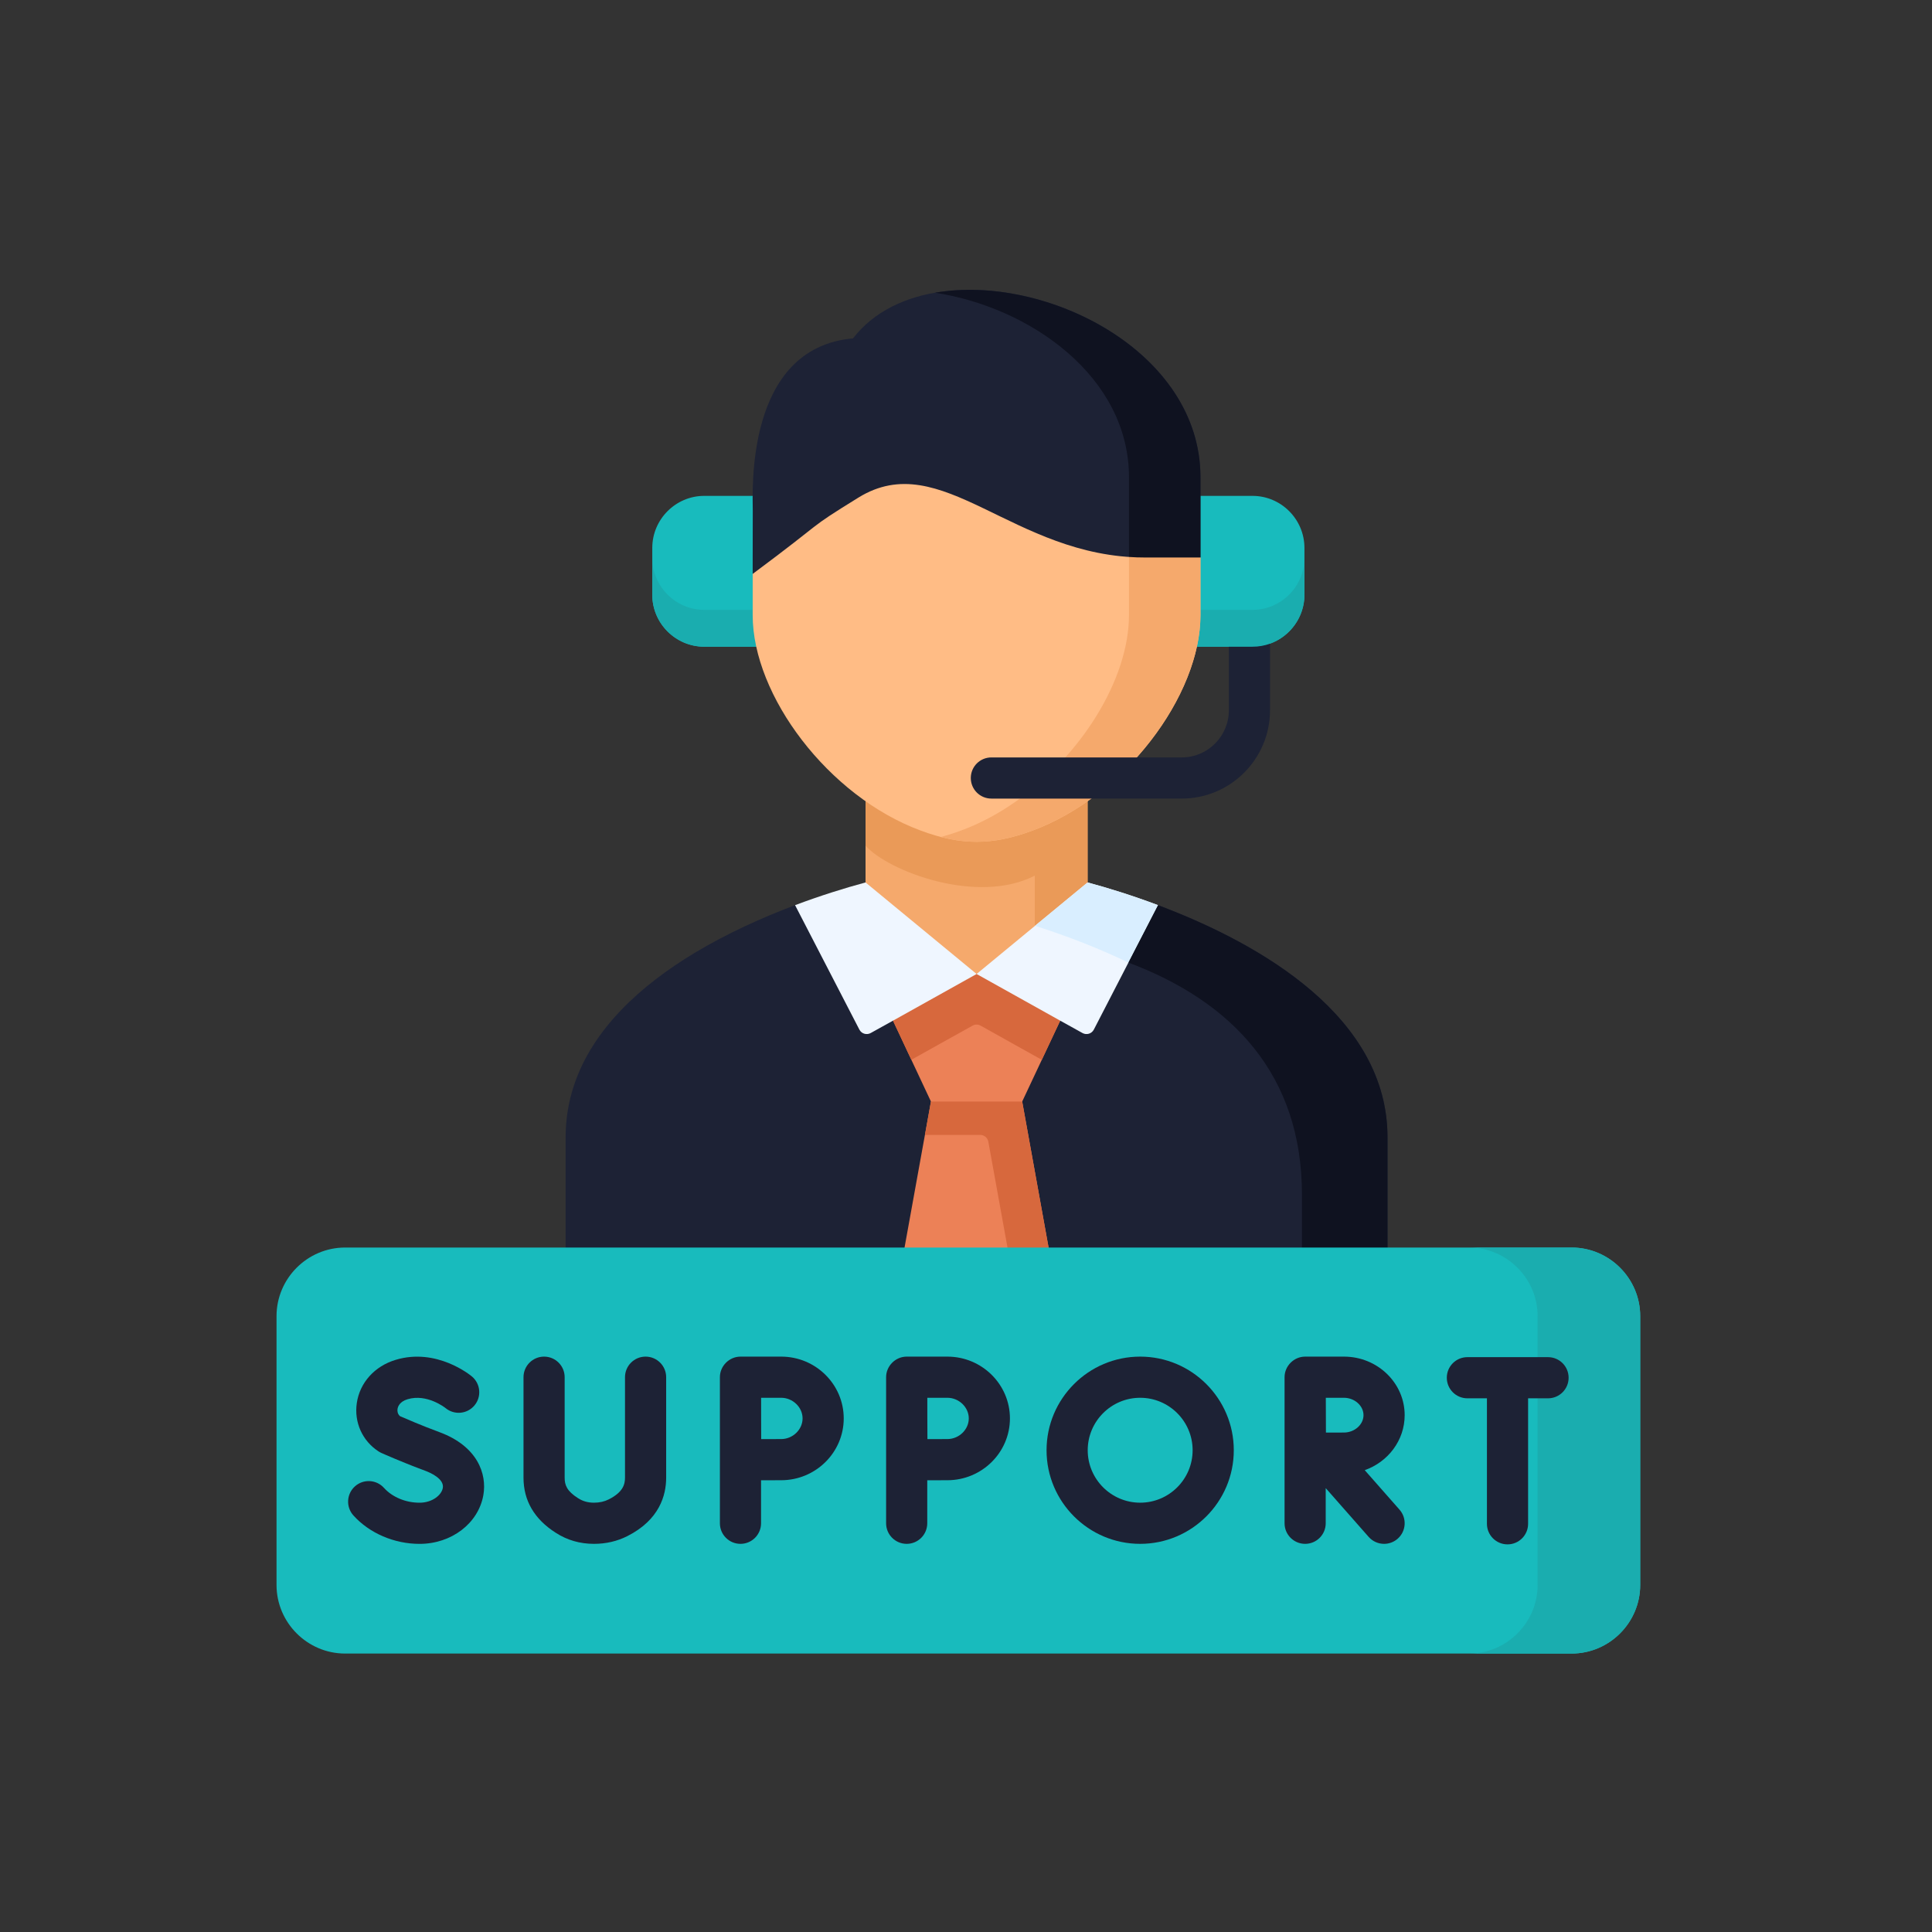
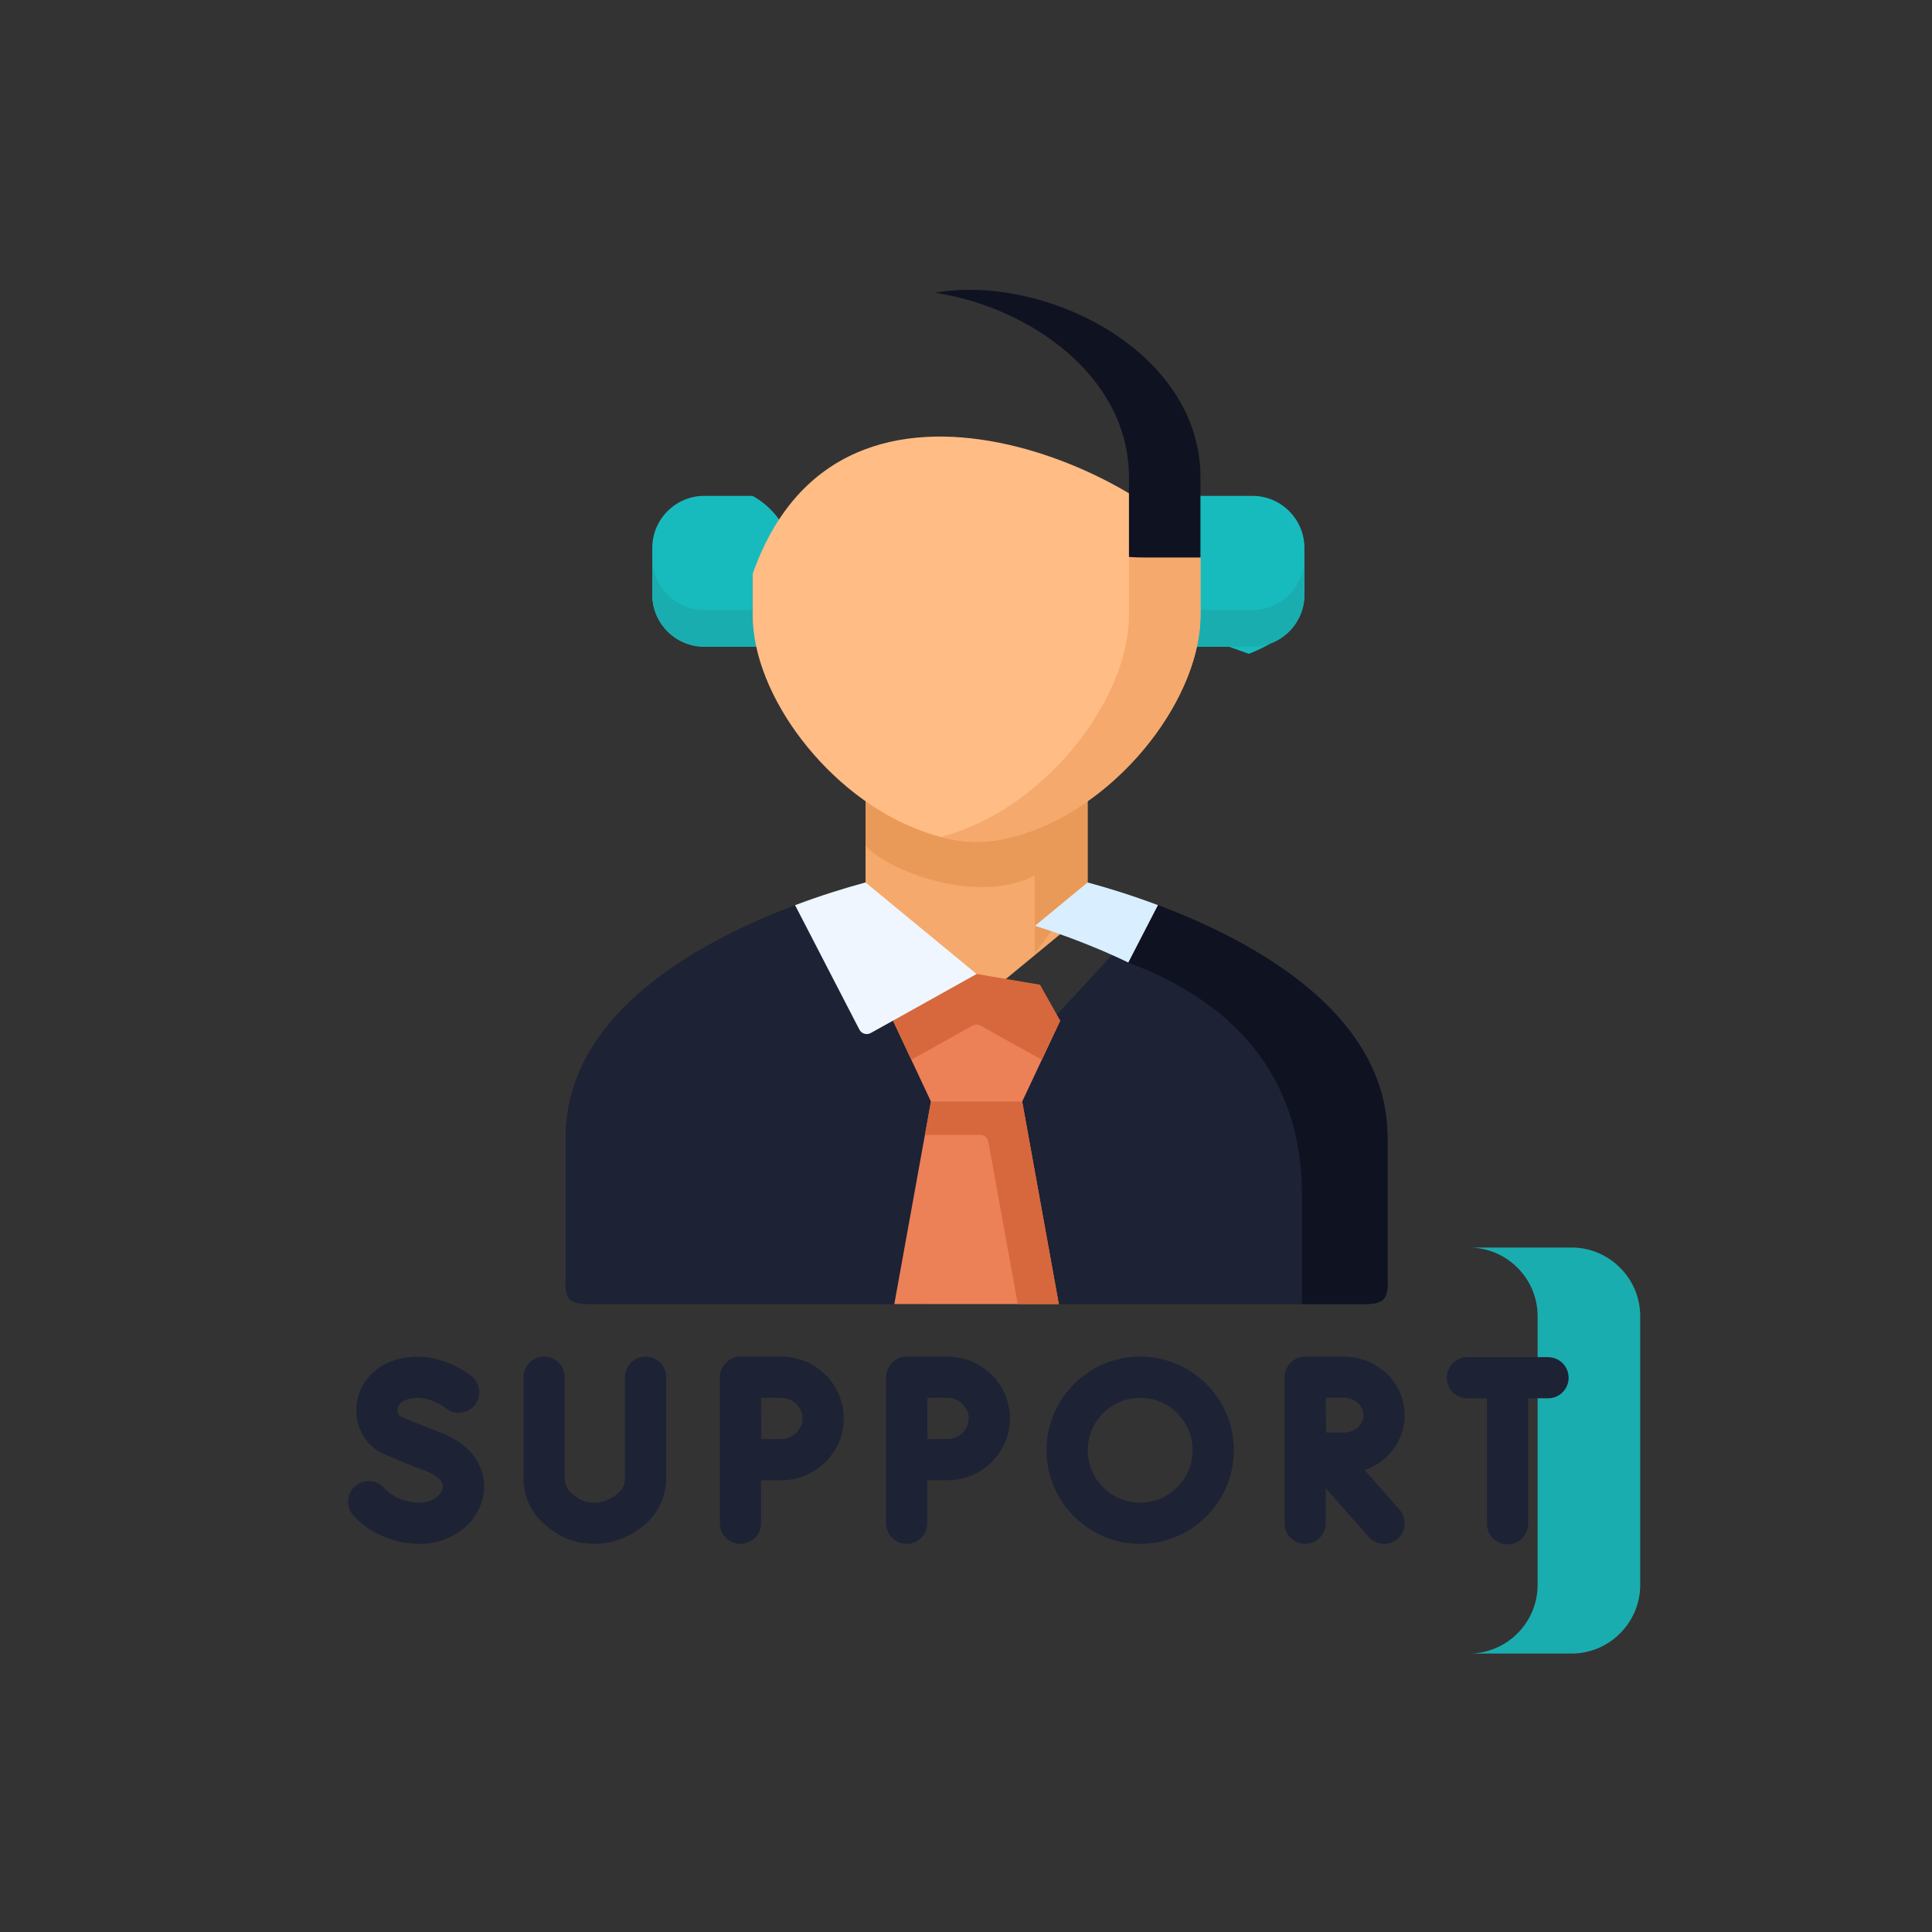
<svg xmlns="http://www.w3.org/2000/svg" width="170" height="170" viewBox="0 0 170 170" fill="none">
  <rect x="0" y="0" width="170" height="170" fill="#333333" stroke="none" />
  <g clip-path="url(#clip0_841_5145)">
    <path fill-rule="evenodd" clip-rule="evenodd" d="M61.966 43.633C59.455 43.633 57.395 45.693 57.395 48.212V52.332C57.395 54.85 59.455 56.903 61.966 56.903H66.545C72.184 50.504 69.501 45.44 66.223 43.633L61.966 43.633Z" fill="#18BBBD" />
    <path fill-rule="evenodd" clip-rule="evenodd" d="M105.315 56.903H108.13L109.891 57.531C109.891 57.531 111.079 57.068 111.751 56.634C113.514 55.997 114.78 54.303 114.78 52.331V48.211C114.78 45.693 112.726 43.633 110.208 43.633H105.629C102.091 45.248 101.523 54.125 105.315 56.903Z" fill="#18BBBD" />
    <path fill-rule="evenodd" clip-rule="evenodd" d="M57.395 52.334C57.395 54.852 59.455 56.906 61.967 56.906H66.545C67.537 55.783 68.269 54.695 68.79 53.662H66.23H61.966C59.455 53.662 57.395 51.602 57.395 49.09L57.395 52.334Z" fill="#1AADAF" />
-     <path fill-rule="evenodd" clip-rule="evenodd" d="M105.63 53.662H103.193C103.611 55.01 104.316 56.173 105.315 56.906H109.941H110.208C112.727 56.906 114.78 54.846 114.78 52.334V49.09C114.78 51.602 112.727 53.662 110.208 53.662H109.941H105.63Z" fill="#1AADAF" />
+     <path fill-rule="evenodd" clip-rule="evenodd" d="M105.63 53.662H103.193C103.611 55.01 104.316 56.173 105.315 56.906H110.208C112.727 56.906 114.78 54.846 114.78 52.334V49.09C114.78 51.602 112.727 53.662 110.208 53.662H109.941H105.63Z" fill="#1AADAF" />
    <path fill-rule="evenodd" clip-rule="evenodd" d="M90.943 71.114C89.129 71.792 87.528 72.127 85.933 72.127C84.332 72.127 82.73 71.792 80.917 71.114C79.26 70.498 77.659 69.643 76.16 68.609V80.21L84.633 87.198H87.227L91.073 84.029L93.126 82.338L95.699 80.21V68.609C94.207 69.643 92.606 70.498 90.943 71.114Z" fill="#F5A96C" />
    <path fill-rule="evenodd" clip-rule="evenodd" d="M85.933 72.128C84.332 72.128 82.73 71.792 80.917 71.115C79.26 70.499 77.659 69.643 76.16 68.61V74.413C78.172 76.665 86.002 79.649 91.052 77.048V83.899L95.699 77.65V71.169V68.609C94.207 69.643 92.606 70.498 90.943 71.114C89.129 71.792 87.528 72.128 85.933 72.128Z" fill="#EA9A58" />
    <path fill-rule="evenodd" clip-rule="evenodd" d="M81.642 114.751L85.933 96.929L69.96 79.648C67.065 80.737 63.985 82.126 61.124 83.844C56.327 86.732 52.145 90.564 50.51 95.492C50.031 96.923 49.771 98.449 49.771 100.071V112.527C49.668 114.299 50.092 114.751 51.831 114.751H73.724H81.642Z" fill="#1D2235" />
    <path fill-rule="evenodd" clip-rule="evenodd" d="M122.089 100.071C122.089 89.538 111.064 83.091 101.9 79.648L85.933 96.929L90.669 114.751H120.029C121.774 114.751 122.192 114.299 122.089 112.527V100.071Z" fill="#1D2235" />
    <path fill-rule="evenodd" clip-rule="evenodd" d="M93.167 114.749L89.944 96.927L85.933 94.758L81.916 96.927L78.692 114.749H85.933H93.167Z" fill="#EC8157" />
    <path fill-rule="evenodd" clip-rule="evenodd" d="M85.933 94.758L81.915 96.927L81.389 99.863H86.252C86.602 99.863 86.902 100.114 86.965 100.459L89.553 114.749H93.167L89.944 96.927L85.933 94.758Z" fill="#D7683D" />
    <path fill-rule="evenodd" clip-rule="evenodd" d="M93.29 89.81L91.073 86.827L85.933 85.703L80.948 86.525L78.576 89.81L81.916 96.927H85.933H89.944L93.29 89.81Z" fill="#EC8157" />
    <path fill-rule="evenodd" clip-rule="evenodd" d="M85.933 85.703H80.948L78.576 89.81L80.191 93.252L82.874 91.753L85.58 90.246C85.799 90.124 86.067 90.124 86.286 90.247L89.369 91.972L91.668 93.252L93.29 89.81L91.511 86.646L85.933 85.703Z" fill="#D7683D" />
    <path fill-rule="evenodd" clip-rule="evenodd" d="M85.933 85.704L76.16 77.648C74.333 78.141 72.197 78.805 69.96 79.647L75.619 90.598C75.806 90.961 76.257 91.097 76.614 90.899L78.576 89.81L85.933 85.704Z" fill="#EFF6FF" />
-     <path fill-rule="evenodd" clip-rule="evenodd" d="M101.9 79.647C99.662 78.805 97.533 78.141 95.699 77.648L85.933 85.704L93.29 89.81L95.252 90.899C95.609 91.097 96.059 90.961 96.247 90.598L101.9 79.647Z" fill="#EFF6FF" />
    <path fill-rule="evenodd" clip-rule="evenodd" d="M101.899 79.647C99.662 78.805 97.533 78.141 95.699 77.648L93.126 79.77L91.073 81.46C93.01 82.076 95.117 82.843 97.253 83.767C97.937 84.061 98.615 84.376 99.292 84.698L101.899 79.647Z" fill="#D9EEFF" />
    <path fill-rule="evenodd" clip-rule="evenodd" d="M122.089 100.071C122.089 89.538 111.063 83.091 101.899 79.648L99.292 84.699C108.456 88.142 114.561 94.589 114.561 105.122V114.751H120.029C121.774 114.751 122.191 114.3 122.089 112.527V100.071Z" fill="#0F1220" />
    <path fill-rule="evenodd" clip-rule="evenodd" d="M105.63 54.127V49.056C102.899 42.827 74.189 27.853 66.23 50.499V54.127C66.23 61.197 72.875 70.067 80.999 73.078C82.778 73.742 84.352 74.07 85.933 74.07C87.507 74.07 89.081 73.742 90.868 73.078C98.984 70.067 105.63 61.197 105.63 54.127Z" fill="#FFBC85" />
-     <path fill-rule="evenodd" clip-rule="evenodd" d="M105.63 41.985C105.63 27.523 82.347 20.31 75.059 29.775C65.539 30.617 66.237 43.285 66.237 44.955L66.23 49.055V50.499C72.957 45.503 70.727 46.755 75.531 43.785C82.867 39.254 89.102 49.055 100.736 49.055H105.63L105.63 41.985Z" fill="#1D2235" />
    <path fill-rule="evenodd" clip-rule="evenodd" d="M95.549 70.612C99.326 67.998 102.433 64.234 104.158 60.374C105.103 58.266 105.629 56.124 105.629 54.125V49.054C103.645 47.356 101.482 46.59 99.34 49.006V54.125C99.34 59.778 95.097 66.581 89.239 70.626C87.774 71.639 86.207 72.474 84.578 73.076C83.955 73.309 83.367 73.494 82.785 73.644C83.873 73.932 84.9 74.069 85.933 74.069C87.507 74.069 89.081 73.74 90.868 73.076C92.496 72.474 94.077 71.625 95.549 70.612Z" fill="#F5A96C" />
    <path fill-rule="evenodd" clip-rule="evenodd" d="M99.34 49.007C99.799 49.041 100.264 49.055 100.737 49.055H105.63V41.985C105.63 30.898 91.949 24.074 82.279 25.758C90.683 27.045 99.34 33.17 99.34 41.985V49.007Z" fill="#0F1220" />
-     <path fill-rule="evenodd" clip-rule="evenodd" d="M30.368 109.773H138.288C141.607 109.773 144.325 112.491 144.325 115.81V139.463C144.325 142.782 141.608 145.499 138.288 145.499H30.368C27.049 145.499 24.332 142.782 24.332 139.463V115.81C24.332 112.491 27.049 109.773 30.368 109.773Z" fill="#18BBBD" />
    <path fill-rule="evenodd" clip-rule="evenodd" d="M144.325 139.463V115.81C144.325 112.491 141.608 109.773 138.288 109.773H129.261C132.58 109.773 135.298 112.491 135.298 115.81V120.293V139.463C135.298 142.782 132.581 145.499 129.261 145.499H138.288C141.608 145.499 144.325 142.782 144.325 139.463Z" fill="#1AADAF" />
    <path d="M36.918 135.848C34.688 135.848 32.513 134.913 31.099 133.349C30.428 132.606 30.485 131.462 31.227 130.791C31.969 130.12 33.114 130.178 33.785 130.92C34.524 131.738 35.695 132.226 36.917 132.226C38.038 132.226 38.852 131.555 38.963 130.933C39.11 130.108 37.809 129.56 37.407 129.412C35.407 128.673 33.63 127.88 33.556 127.846C33.47 127.807 33.387 127.762 33.308 127.711C31.883 126.783 31.15 125.155 31.395 123.463C31.654 121.667 32.966 120.207 34.818 119.654C38.426 118.564 41.4 121.013 41.525 121.118C42.29 121.761 42.39 122.903 41.747 123.669C41.107 124.431 39.972 124.533 39.206 123.9C39.158 123.862 37.56 122.607 35.861 123.122C35.146 123.336 35.007 123.794 34.979 123.981C34.957 124.134 34.961 124.407 35.201 124.613C35.676 124.821 37.117 125.444 38.661 126.014C42.022 127.253 42.863 129.696 42.529 131.569C42.087 134.048 39.727 135.848 36.918 135.848Z" fill="#1D2235" />
    <path d="M52.262 135.846C51.034 135.846 49.907 135.521 48.913 134.879C47.026 133.682 46.064 132.047 46.064 130.024V121.182C46.064 120.182 46.875 119.371 47.875 119.371C48.875 119.371 49.685 120.182 49.685 121.182V130.024C49.685 130.677 49.883 131.206 50.864 131.828C51.281 132.097 51.734 132.224 52.261 132.224C52.752 132.224 53.179 132.129 53.566 131.933C54.825 131.297 54.995 130.608 54.995 130.018V121.182C54.995 120.182 55.806 119.371 56.806 119.371C57.806 119.371 58.617 120.182 58.617 121.182V130.018C58.617 131.579 58.024 133.74 55.199 135.166C54.308 135.617 53.319 135.846 52.262 135.846Z" fill="#1D2235" />
    <path d="M136.215 119.418H129.117C128.117 119.418 127.307 120.229 127.307 121.229C127.307 122.229 128.117 123.04 129.117 123.04H130.838V134.082C130.838 135.082 131.649 135.892 132.649 135.892C133.649 135.892 134.46 135.082 134.46 134.082V123.04H136.214C137.215 123.04 138.025 122.229 138.025 121.229C138.026 120.229 137.215 119.418 136.215 119.418Z" fill="#1D2235" />
    <path d="M123.599 124.522C123.599 121.682 121.202 119.371 118.256 119.371H114.842C113.855 119.371 113.031 120.196 113.031 121.182V134.035C113.031 135.035 113.841 135.846 114.842 135.846C115.842 135.846 116.652 135.035 116.652 134.035V130.943L120.429 135.232C120.787 135.638 121.286 135.846 121.789 135.846C122.214 135.846 122.641 135.697 122.985 135.394C123.735 134.733 123.808 133.589 123.147 132.839L120.086 129.362C122.133 128.64 123.599 126.743 123.599 124.522ZM118.257 122.993C119.189 122.993 119.977 123.693 119.977 124.522C119.977 125.351 119.189 126.051 118.257 126.051C117.882 126.051 117.272 126.053 116.671 126.056C116.668 125.473 116.664 123.606 116.661 122.993H118.257Z" fill="#1D2235" />
    <path d="M83.36 119.371H79.781C78.794 119.371 77.97 120.196 77.97 121.182V134.035C77.97 135.035 78.78 135.846 79.781 135.846C80.781 135.846 81.591 135.035 81.591 134.035V130.253C82.253 130.25 82.944 130.248 83.36 130.248C86.396 130.248 88.866 127.808 88.866 124.809C88.866 121.81 86.396 119.371 83.36 119.371ZM83.36 126.626C82.947 126.626 82.264 126.628 81.606 126.631C81.602 125.949 81.598 125.236 81.598 124.809C81.598 124.447 81.597 123.709 81.596 122.993H83.36C84.382 122.993 85.245 123.825 85.245 124.809C85.245 125.794 84.382 126.626 83.36 126.626Z" fill="#1D2235" />
    <path d="M68.735 119.371H65.156C64.169 119.371 63.345 120.196 63.345 121.182V134.035C63.345 135.035 64.155 135.846 65.156 135.846C66.156 135.846 66.966 135.035 66.966 134.035V130.253C67.629 130.25 68.32 130.248 68.735 130.248C71.771 130.248 74.241 127.808 74.241 124.809C74.241 121.81 71.771 119.371 68.735 119.371ZM68.735 126.626C68.322 126.626 67.638 126.628 66.978 126.631C66.976 125.949 66.973 125.236 66.973 124.809C66.973 124.447 66.972 123.709 66.971 122.993H68.735C69.757 122.993 70.62 123.825 70.62 124.809C70.62 125.794 69.757 126.626 68.735 126.626Z" fill="#1D2235" />
    <path d="M100.326 135.846C95.784 135.846 92.088 132.151 92.088 127.609C92.088 123.066 95.784 119.371 100.326 119.371C104.868 119.371 108.563 123.066 108.563 127.609C108.563 132.151 104.868 135.846 100.326 135.846ZM100.326 122.993C97.781 122.993 95.71 125.064 95.71 127.609C95.71 130.154 97.781 132.224 100.326 132.224C102.871 132.224 104.941 130.154 104.941 127.609C104.941 125.064 102.871 122.993 100.326 122.993Z" fill="#1D2235" />
-     <path d="M111.752 56.637V62.497C111.752 66.78 108.268 70.269 103.987 70.269H87.233C86.233 70.269 85.422 69.458 85.422 68.458C85.422 67.456 86.233 66.647 87.233 66.647H103.987C106.271 66.647 108.13 64.783 108.13 62.497V56.905H110.209C110.75 56.905 111.269 56.811 111.752 56.637Z" fill="#1D2235" />
  </g>
  <defs>
    <clipPath id="clip0_841_5145">
      <rect width="120" height="120" fill="white" transform="translate(24.328 25.5)" />
    </clipPath>
  </defs>
</svg>